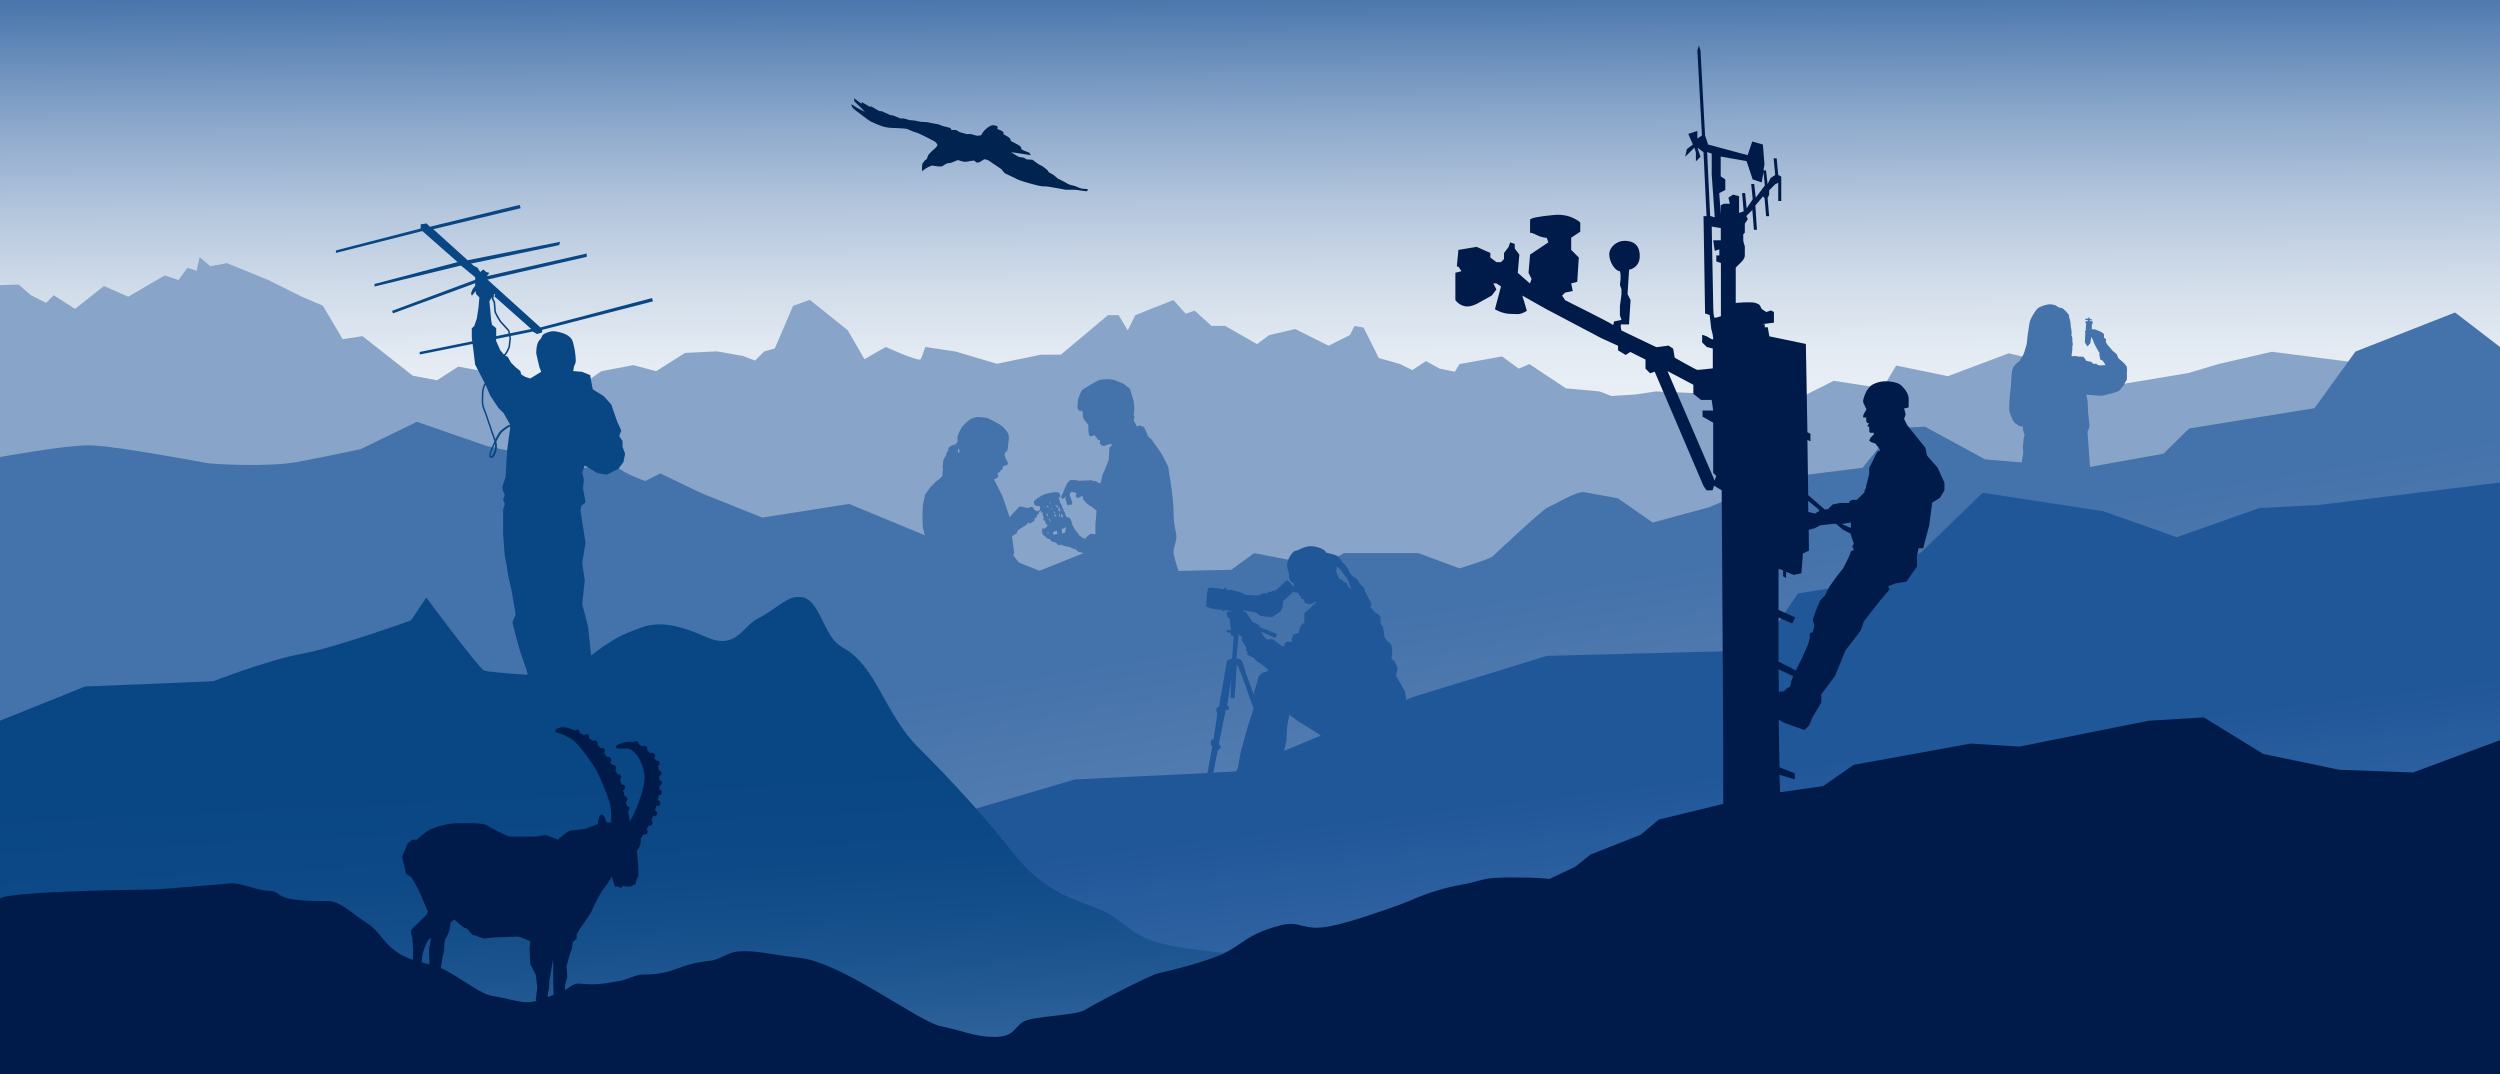
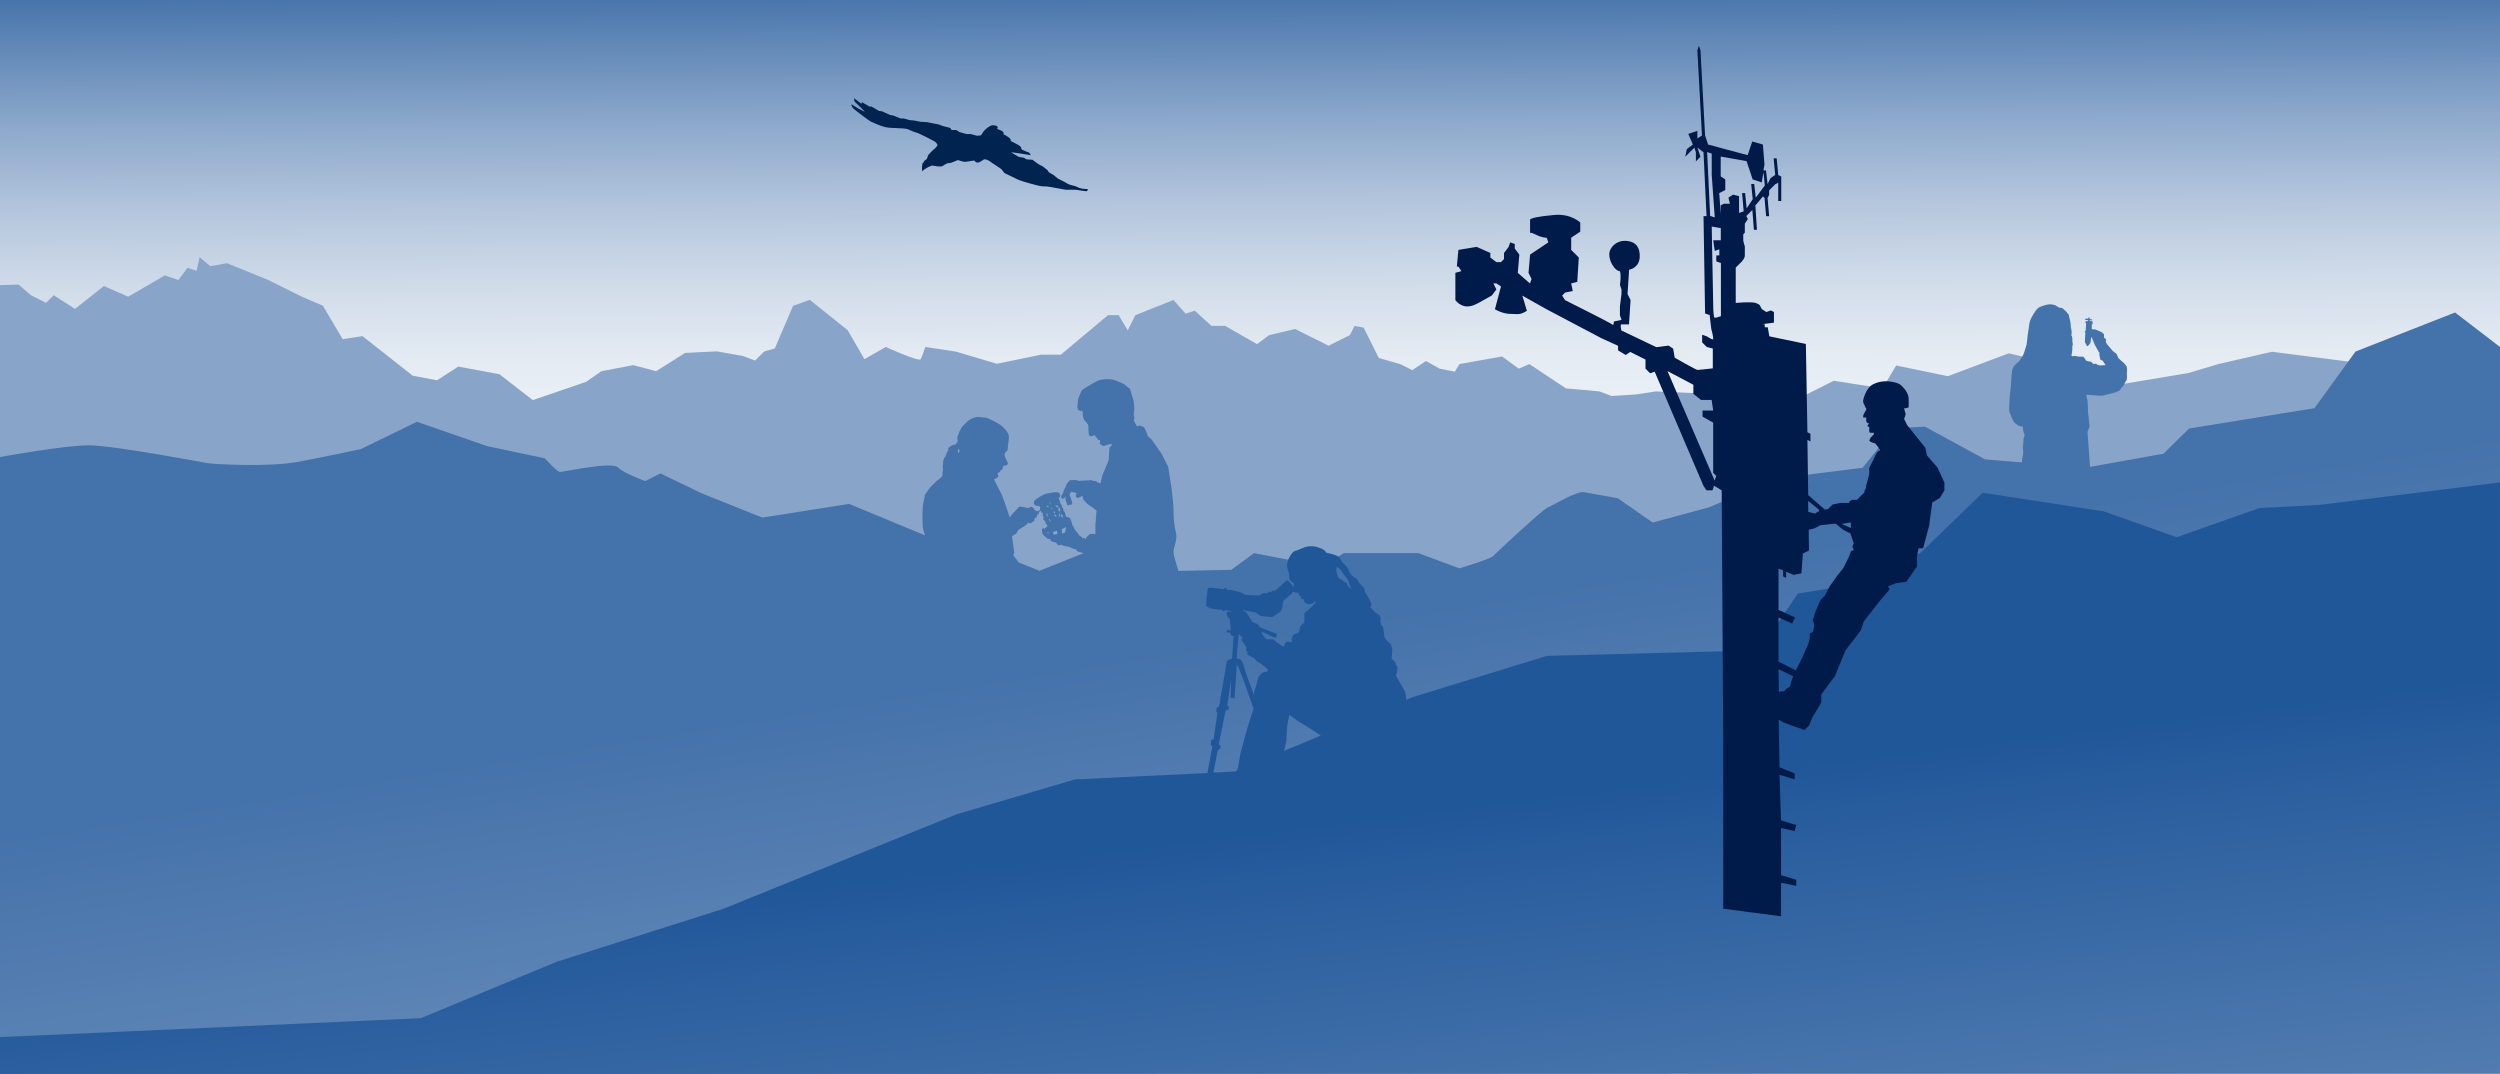
<svg xmlns="http://www.w3.org/2000/svg" id="Ebene_1" x="0" y="0" version="1.1" viewBox="0 0 2560 1100" xml:space="preserve">
  <rect x="0" y="0" width="2560" height="1100" fill="#333333" stroke="none" />
  <style>
    .st5{fill:#001b4a}
  </style>
  <linearGradient id="SVGID_1_" x1="1280.401" x2="1276.299" y1="622.001" y2="-114.9" gradientUnits="userSpaceOnUse">
    <stop offset=".279" stop-color="#ebf0f6" />
    <stop offset=".348" stop-color="#e4ebf3" />
    <stop offset=".445" stop-color="#d2ddea" />
    <stop offset=".559" stop-color="#b4c6dd" />
    <stop offset=".686" stop-color="#89a6ca" />
    <stop offset=".822" stop-color="#547eb1" />
    <stop offset=".86" stop-color="#4472aa" />
  </linearGradient>
  <path fill="url(#SVGID_1_)" d="M0 0h2560v1100H0z" />
  <path fill="#88a5c9" d="M0 292l19.1-.6 12.5 10.9 15.6 7.8 7.8-7.8 21.8 14 29.6-23.4 24.9 10.9 37.4-21.8 14 4.7 9.3-12.5 9.3 3.1 3.1-14 10.9 9.3 17.1-3.1 42.1 17.1 34.3 17.1 21.8 9.3 20.3 34.3 20.3-3.1 51.4 40.5 24.9 4.7 21.8-14 42.1 7.8 34.2 26.5 54.6-18.7 15.6-10.9 32.7-6.2 23.4 6.2 29.6-18.7 32.7-1.6 26.5 4.7 12.5 4.7 9.3-9.3 10.9-3.1 18.7-43.6 17.1-6.2 38.9 31.2 17.1 29.6 21.8-12.5s34.3 15.6 35.8 12.5c1.6-3.1 4.7-12.5 4.7-12.5l31.2 4.7 42.1 12.5 45.2-9.3h20.3l48.3-40.5h10.9l9.3 15.6 7.8-15.6 15.6-6.2 23.4-9.3 12.5 14 9.3-3.1 17.1 15.6h14l32.7 18.7 12.5-9.3 26.5-6.2 34.3 17.1 21.8-10.9 4.7-9.3 9.3 1.6 15.6 31.2 21.8 6.2 12.5 6.2 14-9.3 14 7.8 15.6 3.1 4.7-7.8 43.6-7.8 17.1 12.5 10.9-4.7 37.4 24.9 34.3 3.1 12.5 4.7 24.9-1.6 20.3-3.1 35.8 1.6h42.1l23.4 10.9h34.3l46.7-23.4 49.9 7.8 14-23.4 53 10.9 62.3-23.4 59.2 14 59.2 17.1 65.4-10.9 31.2-9.3 54.5-12.5 121.5 15.6 74.8 171.4L2560 1100H0V292z" />
  <linearGradient id="SVGID_2_" x1="1353.661" x2="1268.119" y1="1185.17" y2="653.844" gradientUnits="userSpaceOnUse">
    <stop offset=".013" stop-color="#7798c1" />
    <stop offset=".798" stop-color="#4f7aaf" />
    <stop offset="1" stop-color="#4472aa" />
  </linearGradient>
  <path fill="url(#SVGID_2_)" d="M2514 320l-102 40-42 58-128.4 20.8-26.2 25.8-75.2 13.5-2.6-35.9s2.1-4.8 2.1-5.9c0-1.1-1.6-13.6-1.6-14.7 0-1.1-.3-11.5-.5-11.8-.3-.3-1.3-5.6-1.3-5.6l7.5.5s7.8.8 8.8.5c1.1-.3 11-2.7 11.8-2.9s4.8-1.6 5.6-2.1c.8-.5 2.7-4 3.7-4.5 1.1-.5 2.7-5.3 3.7-6.1 1.1-.8.3-6.9.5-7.8.3-.8.3-5.6-.3-6.7s-2.9-3.7-4-4.5-4.5-4-4.5-4l-1.6-4-4-3.2-5.9-6.9-1.3-2.4.3-2.7-1.3-1.1-.8-.3v-3.7l-1.6-1.6-2.4-1.3-5.1-2.1h-2.1l-1.3-.3v-4.8l.8-.3V329l-3.2-.3v-.8l2.4.3.3-1.1-2.7-.5.3-1.3-1.3-.3-.3 1.3h-2.9s-.5 1.1-.3 1.1c.3 0 2.9.5 2.9.5v1.1l-2.1-.3-.5 1.9.8.5-.5 7.8s-.8 0-.8.5.5 1.3.5 1.3l-.5 9.6 1.9 3.5s.3 1.1 1.1.5c.8-.5 2.7-3.2 2.7-3.2l.8-5.9.8.8 2.7 6.7 4.3 7.8.8.8-.3 1.6.3 1.9.8 3.5 2.4 1.1 2.9 4.5-5.9.3s-1.1-.3-1.9-.5-1.9-1.3-1.9-1.3l-2.9.3-1.9-2.1-1.1-.3s-1.9-.3-2.1-.3c-.3 0-2.4-.8-2.4-.8l-.8-1.6-1.9-2.4h-4.5l-1.9-.3-2.1-.5-2.1.5-1.6-.8s.4-1.5.7-3.3c.2-1.3.3-3.7.3-3.7s-.3-2.9.3-3.5c.5-.5-.3-4-.3-4v-2.7c0-.6-.3-2.1-.3-2.1l-.7-1.5.3-2.9-.3-2.4-.3-1.9-.4-1.7V332l-.7-4.1-.9-3.3-.4-2.3-2.9-3.5-2.1-1.9s-1.6-1.6-2.4-1.6-2.7-.3-2.9-.5-3.2-2.1-3.2-2.1-3.5-1.3-6.4-1.1-9.6 2.1-12 4.3c-2.4 2.1-6.9 9.9-7.8 12.8s-1.3 8.8-2.1 12.6-.5 9.4-1.9 13.4c-1.3 4-2.4 8.8-4.3 11-1.9 2.1-1.6 3.7-3.7 5.1s-4.4 4.1-4.4 4.1l-1.6 3.2-.5 3.2-.4 3.6-.8 12s-1.3 11-1.3 13.6-.8 9.9.3 12.3c1.1 2.4 3.2 8.3 4.3 9.4 1.1 1.1 2.7 2.4 4 3.2 1.3.8 2.4 1.3 3.2 1.3s1.6-.3 1.6-.3.5 2.4.5 3.5 1.3 5.1 1.6 5.6c.3.5-1.1 2.7-1.1 4 0 1.3-.3 5.1-.3 5.1s-.8 3.5-.3 5.3c.5 1.9.3 5.3-.3 7.2-.4 1.6-.7 4.9-.8 6.4l-37.7-3.1-61.5-33.5-31.2 1.6-32.7 40.5-87.2 10.9-70.1 29.6-57.6 15.6-35.8-24.9s-26.5-4.7-34.3-6.2-32.7 14-37.4 15.6c-4.7 1.6-53 46.7-56.1 49.9-3.1 3.1-34.3 12.5-34.3 12.5l-42.1-15.6h-76.3s-17.1 10.9-21.8 12.5c-4.7 1.6-29.6-4.7-29.6-4.7l-40.5-7.8-23.4 17.1-54.1 1.1c-1.8-5.5-4.8-15.1-5-19.1-.3-5.8 4.6-12.4 2.3-21s-2.3-18.7-2.3-22.5-1.4-17.6-2-21.6c-.6-4-3.5-22.5-3.5-22.5-.9-1.7-6.6-13-6.6-13l-10.4-15s-4.3-3.2-4-3.7c.3-.6-3.7-8.9-3.7-8.9l-4.9-1.7-2.3 1.2-3.5-6.6.6-1.2.3-2-.9-2 .9-6.3-.9-8.1s-3.5-12.1-3.7-12.4c-.3-.3-6.6-5.2-6.6-5.2s-3.2-1.4-8.4-3.5c-5.2-2-13.5-1.2-16.4-.3-2.9.9-12.1 6.6-13.5 7.5-1.4.9-4.3 2-5.2 4.6-.9 2.6-3.2 6.6-3.2 8.9 0 2.3-.6 5.8-.6 5.8l.6 3.5 2.9 1.7.9-1.2s1.4 2 1.2 3.5.3 4.9 1.4 6.3 2.9 3.5 3.7 4.6c.9 1.2.6 2.9.6 4.9 0 2 .3 4.9.6 6s1.7 1.7 2.9 1.4 2.3-1.4 3.2-.9c.9.6.6 1.7.9 2s1.4.6 1.4.6.3 1.2.6 1.7c.3.6 1.4.6 2 .6.3 0 .6.3.3 1.7-.2 1.1-.6 1.4.3 2.3.9.9 2.6 2.3 3.7 2 1.2-.3 3.2-1.2 4-1.4.9-.3 2.9-.6 3.5-.6.6 0 .6 1.4.6 1.4l-2.3 2-.3 3.2-.6 9.8-3.7 9.2-2.9 6.6-1.7 8.1-3.7-1.2s-.3-1.2-.9-1.2h-2.6l-2-.9-3.5.3h-2.9c-.6 0-4 .3-4 .3h-3.5l-2.3-.9-3.2.3s-1.4-.3-2.3 0-2 1.7-2 1.7l-1.7 2-1.4 3.5-1.2 2.3-.7 1.9-.6 2-1.6 2.2s-.6 2.9.3 3.2 2.2-.1 2.2-.1l2-2.3s-.4 2.7-.4 3.3c0 .6 1.4 3.5 1.4 4.3 0 .9.6 2 1.2 1.7s1.4 0 1.7-.9c.9.9 1.2.9 1.7.3.6-.6 1.4-2 .9-2.9-.6-.9-1.4-3.7-1.4-4 0-.3-1.2-2.9-1.2-2.9s0-1.4.6-2l1.4-1.4 5.5 1.4s-1.2.9-1.2 1.7c0 .9.6 3.2 1.4 3.2s1.7-.3 2.3-.6 2.3-.9 3.2-2c.3 2.3.3 3.7 1.4 4.9 1.2 1.2 3.2 4 5.5 5.2 2.3 1.2 7.5 5.5 7.5 5.5l-1.2 14.4V547.1s-4.9-.9-5.8 0c-.9.9-3.2 2.6-3.5 3.2s-.9 2-.9 2-.9-1.4-1.2-1.4c-.3 0-1.7.3-1.7.3l-1.4-1.7-1.7-.9-.9-1.4s-1.7-2.3-2.9-3.5c-1.2-1.2-2.3-4.3-2.9-4.9-.6-.6-1.2-2.9-1.4-4-.3-1.2-1.2-3.7-2-4.3-.8-.6-2.2-1.4-3.1-.9-.2-.2-.3-.4-.4-.5-.3-.6-1.2-2.6-1.2-2.6v-1.4l-1.7-2.3v-1.2c0-.3-.9-1.2-.9-1.4s-.6-1.4-.6-1.7-.3-1.2-.3-1.2-1.4-1.7-1.4-2-.3-1.2-.3-1.4-.6-1.4-.6-1.4l-.3-1.2-.6-1.2c.9-.9 2-1.7 1.7-2.6-.3-.9-.9-2.6-.9-2.6s-.9-.9-3.5-.9-9.5 1.2-12.1 2.3-8.1 4.3-10.1 6.6c-.4.5-.6 1.7-.3 2.6.3.9 0 1.2 1.4 2 1.4.9 4 .6 4 .6l.9 1.2v1.4l-.3 1.2.2.4-2.8 1.4-2.9-1.4-1.4-2.6s-2-.9-2.6-.6-2.3 1.2-2.3 1.2l-6.6-1.4s-2.9-.6-3.5.6c-.6 1.2-5.8 6.3-5.8 6.3l-3.2 4-4.9-14.7-3.2-8.6-4.3-8.4-3.7-7.2s3.6-1.2 4.3-2.9c.6-1.4-.3-1.7-.6-2.6-.3-.9 1.2-1.7 1.7-1.7.6 0 .9-.9 1.2-1.2s-.3-.9-.3-.9 1.7 0 2-.6c.3-.6.6-1.2.6-1.7 0-.6.9-2.3.9-2.3s1.4-.3 2-.3c.6 0 2.6-1.2 2.6-1.7s-.6-2.3-1.2-3.2c-.6-.9-2.9-6-2.3-6.9.6-.9.9-2 1.4-2.3s1.7-.9 1.7-2.3 1.2-10.1 1.2-10.7.6-3.7-1.2-6.6c-1.7-2.9-5.5-6.6-7.2-7.8-1.7-1.2-7.2-4.3-8.9-4.9-1.7-.6-4-2.3-6.3-2.6-2.3-.3-8.6-.9-9.8-.6-1.2.3-5.2 1.7-6.6 2.6-1.4.9-6 5.2-7.2 6.6-1.2 1.4-2.9 4.6-3.5 6-.6 1.4-2 4.6-2 6s.6 3.2.3 4c-.3.9-1.2 1.2-1.4 1.4-.3.3.3 1.2-.3 1.2s-4.6 1.2-5.5 2c-.9.9-2 1.2-2.3 2-.3.9.3 2.3-.6 3.2-.9.9-1.4 2-1.4 2.6 0 .6-.6 2.3-1.4 3.2-.9.9-1.4 2.9-1.7 3.5s0 2-.3 3.5-.6 4-.3 4.6.3 1.7.3 1.7l-.6 2.3v3.5l-1.7 2.3-4.6 3.5-6 6c-.2.2-5.8 7.8-5.8 8.1 0 .3-.6 4.9-.9 5.5-.3.6-1.2 5.5-1.2 6.3 0 .9-.3 10.9-.3 10.9s.3 9.5.3 10.1c0 .6 2 7.8 2 7.8l.1.6-77.5-32.1-88.8 14-62.3-24.9-42.1-20.3-15.6 7.8s-21.8-7.8-28-14c-6.2-6.2-56.1 4.7-59.2 4.7-3.1 0-15.6-14-15.6-14l-59.2-12.5-71.7-24.9-57.6 28s-32.3 7-64.6 13.1c-28.8 5.4-87.7 2.5-93.9 1 0 0-95-18-120-18S0 468 0 468v632h2560V355.3l-46-35.3zM1091.7 539.7c-.3 1.4-.6 2.8-.6 3.5 0 1.2-.6 2.3-1.4 2.6-.9.3-2.3.6-2.3.6v-3.5c0-.2-.1-.7-.3-1.1.8-.3 1.4-.5 1.7-.6.7-.3 1.8-.9 2.9-1.5zm-3.2-11.8l-.6 2.3-1.2-1.2-.3-2.9 2.1 1.8zm-4.2-9.3l.8 2.1.7 2.4-1.5.7-.6-2.7.6-2.5zm1.3 11.3l-1.4-2.3.3-2.6.6 1.2.5 3.7zm-2-11.8l-.9 1.7-2.6-2.6 3.5.9zm-3.7 5.5l.9 2.3-2-1.2c-.1 0 .2-.8 1.1-1.1zm2 4.3l-.6 1.2-1.7-1.2.3-1.4 2 1.4zm-3.5 17v-.2c1.2-.3 2.6-.8 4-1.3 0 1.2.3 3.5.3 3.5s-3.2.6-3.5.6c-.2 0-1.1-.9-.8-2.6zm-.8-23.9l-.6 1.4-.3-3.2c0 .1.9 1.2.9 1.8zm-3.7 24.3l.2.7s-1.7.6-2-.6c.6 0 1.2 0 1.8-.1zm-2.5-18.4s.4-1.1 1.1-1.1c0 0 .5 3.3.4 3.6-.1.2-1.5-2.5-1.5-2.5zm2.1 3.9s1.4.9 1.7 1.2l1.2 2.6-1.4-1.2-1.5-2.6zm1.5-16.4l1.2 2.6s-2-2.3-2-2.6h.8zm-2.3 3.4l1.7 2-3.2-1.2 1.5-.8zm-91-58.7s.6 2 .9 2.6l-.6 2-.9-.3-.3-2 .9-2.3zm61.6 116.9c-2.7-3.2-5.9-7.7-5.9-7.7l1.2-2-1.7-12.7-.6-4.6 4.5-2.7 1.7-3.5 8.4-5.2 2-2.6 1.7 1.2 4.6-2.9.3-2.6 2.3-1.4V527l2-.6v-2l2-1.6.3.5-.3 1.2s.6.3 1.7.6 0 1.7 0 1.7l1.2 3.2s-.9 2.6 0 2.6 1.4 1.2 1.7 1.4.3 2.6.6 2.6-.3-.3.3 0 1.2 1.2 1.2 1.2l.3.6-3.3 3.3-.2-.4s-1.2-.9-1.7 0c-.6.9-1.2.3-.6 1.7s-.3 3.5 1.2 4.6c1.4 1.2 4.6 4.3 5.2 4.3h2s0 1.7 1.2 2.3c1.2.6 3.7 1.2 4.6 1.4.9.3 1.7 2.9 3.2 2.9s1.2-1.4 3.2-.3c2 1.2 4.6 1.4 5.2 1.4.6 0 2.9.6 4.9 1.7 2 1.2 2.9.6 4 1.4 1.2.9.9 1.7 2 2 1.2.3 2.3.6 4 1.2.7.2 1.4.4 2 .5l-45.3 18.1-21.1-8.5z" />
  <linearGradient id="SVGID_3_" x1="1343.946" x2="1264.428" y1="1313.412" y2="671.244" gradientUnits="userSpaceOnUse">
    <stop offset=".013" stop-color="#5881b3" />
    <stop offset=".689" stop-color="#23599b" />
    <stop offset=".721" stop-color="#205799" />
  </linearGradient>
  <path fill="url(#SVGID_3_)" d="M2374.5 517.1l-60.8 3.1-84.8 29.9-74.8-26.5-123.9-19-63 61-57.6 31.2-68.5 10.9-29.6 43.6-46.7 15.6-180.7 4.7-137.1 42.1-7.5 3.1.4-1.9-1.2-6.9-9.2-16.1s2.3-7.5 1.2-9.2c-1.2-1.7-2.3-5.2-2.3-5.2l-3.5-2.9s1.2-8.6.6-10.4c-.6-1.7-.6-4.6-1.7-5.2-1.2-.6-4-3.5-4-3.5s-2.3-2.9-2.3-4-.6-5.2-.6-5.2-.6-5.8-1.7-5.8c-1.2 0-1.2-1.7-1.7-4.6-.6-2.9 1.7-2.3-1.2-5.8s-2.9-1.2-4.6-3.5c-1.4-1.9-2.8-3-4.6-4.9.9-1 1.8-2.6.8-4.6-1.7-3.5-6.3-11.5-6.3-11.5s-.6-3.5-1.2-4l-4.6-4.6s-1.2-2.9-2.3-4c-1.2-1.2-4.9-3.2-4.9-3.2l-2.9-4s-1.4-4.9-5.2-8.1c-3.7-3.2-4-6.9-7.5-8.6-2.9-1.5-8.9-2.7-10.7-3.1-.4-.4-.7-.7-.8-1-.6-1.2-4-3.5-6.3-4s-2.9-1.7-9.2-1.7-12.1 4.2-15 4.6c-2.8.4-5.5 4.3-7.2 7.8-.8 1.5-1.4 4.3-1.4 4.3s-.9 2.6-.3 4.3c.3.8.6 3.5.6 3.5s.9 2 1.2 2.9-.6 4.6 1.4 7.8c.7 1 3.5 2.9 3.5 2.9s.3 1.4.3 2.6c0 .2-.1.5-.2 1 0 0-5.6-6.7-6.7-6.7s-6.3 5.2-6.3 5.2l-5.8 5.2h-2.3l-2.9 1.7-2.9-.6.6 1.7h-5.8l-3.5 2.3-13.8-.6-5.8-2.9-9.2-2.3h-4.6v-1.7l-1.7-.6-.6 1.7-13.8-1.7-2.9.6-1.2 8.1-.6 10.4 4.6 2.3 8.6 1.2h2.3l2.3 1.7 2.3-1.2 6.9 1.2-5.4.4s-.9 2.5-.4 3.1c.6.6.6 2.3.6 2.3l2.3 1.7.6 5.8.6 6.3-4-.6-.6 2.3 4 .6 1.2 2.9 2.3.6-1.7 23-3.5 1.2-1.7 1.2-8.1 46.6-2.3 1.2-.6 3.5 1.2 2.3-4 27h-2.3l-.6 5.2 1.7 1.7-5 27.3-135.6 6.5-121.5 35.8L741 930.5 569.6 985 431 1042.6 0 1062v38l2560-1V494l-185.5 23.1zm-1006 66.6c.3-1 .3-2.4.1-3.6 2 1.4 4 3 4 3l4 5.8s3.2 3.2 3.7 4.9c.6 1.7 2.3 6.9 2.3 6.9l1.5 3-.9-.7s-4-2.9-3.5-4.6c.6-1.7-2.3-1.7-4-2.9s0-1.2-1.7-1.7c-1.7-.6-3.2-2-3.2-2l-1.2-2.9c.1 0-1.7-3.4-1.1-5.2zm-16 169.5l-37.6 15.7 2.4-10.4.6-13.2 1.2-7.5 1.2-5.8 8.6 6.3 15 9.2 8.6 5.7zm-79.2-128.3l12.7 2.3 4.6 3.5 5.2.6 6.9.6 3.5-2.3 5.2-3.5 1.7-3.5.6-5.2.6-2.3 8.6-7.5 1.3-1.9c.6.8 3 1.1 3 1.1l2.6.3s0 1.2.3 2c.4 1.2 2.3 1.2 2.3 1.2s-.9.9-.6 1.7c.3.9 1.2 1.2 2 1.4.9.3 1.2 0 1.4.9.3.9.3 2 1.2 2.9s2.9 1.2 3.7 1.4c.9.3 3.2-.3 4-.6.9-.3 2-2 2-2l1.7.6-7.5 7.5-4.6 3.5v9.8l-4 3.5-1.7 6.9-5.8 2.3-1.7 4.6.6 2.9-4-.6-2.3.6-1.7 2.9v1.7l-2.3-.6-4-2.9-5.2-4h-6.3s-.6 0-1.7-1.2c-.9-.9-3.1-4.2-3.8-6v-.6l6.9 2.9 6.9 3.5 1.7-1.7V649l-17.2-6.7c-.5-1.2-1-2.3-1-2.3l-6.6-3.2-6.9-10.5-3-.5.7-.9zm-4.9 24.4l4 3.5-1.2 2.3 2.3 3.5 2.9 4.6-.6 2.3 1.7 2.3-.6 2.3 7.5 4 2.3 2.9 4 2.3 5.2 4 2.3 2.3v1.7l-5.8 1.7-3.5 3.5-2.3 8.6-2.3 6.9v4.2l-8.9-24-2.3-8.1-1.7-3.5-1.7-1.7-3.5-.6 2.2-25zm-21.6 119.9l1.2-1.7 1.7-1.2v-2.9l-1.7-1.2 6.9-33.9.6-1.7 2.3.6.6-3.5-1.7-1.2 4-27-.6 19 4 .6 1.7-23 .6-11.5 1.7 2.3 5.8 15 9.7 27.7-6.6 20.9-6.9 25.3-2.3 13.8-1.4 3.6-1.8.8-22.1 1.1 4.3-21.9z" />
  <path fill="#002350" d="M954.2 169.5c2.6.4 7.7 1.3 9.9.9 2.1-.4 4.3-3.4 7.7-3.4 3.4 0 8.2-3.4 9.5-3 1.3.4 4.7 1.7 6.9 1.7 2.1 0 7.7-1.3 9-1.3 1.3 0 1.3 2.1 3.9 2.1s6-3.4 6.9-3.4 3.4.4 5.6 2.1c2.1 1.7 11.2 7.3 12 8.2.9.9 2.6 3.9 3.9 4.3 1.3.4 9.5 4.7 13.3 6.4 3.9 1.7 19.8 6 22.3 6.4 2.6.4 4.3.4 6.4.4 2.1 0 18.9 3.4 19.8 3.4h9.9c1.7 0 11.6 2.1 12 1.3.4-.9 2.1-2.1-1.3-2.1s-6.9-.9-9-2.1c-2.1-1.3-7.3-1.7-9.9-3.4-2.6-1.7-9.9-5.2-9.9-5.2l-3.9-3.4-5.2-3-1.3-2.1s-5.6-4.7-6.4-4.7c-.9 0-5.6-3.4-5.6-3.4l-3.4-2.6-6-.4-3-1.7-5.2-.9-4.3-2.6s-3.9-2.1-3-2.1c.9 0 19.8 3 19.8 3l-1.7-2.6-3.4-1.3-3.9-1.7s-.9-.9-.9-1.7-.4-1.3-1.3-2.1c-.9-.9-9.5-5.2-9.5-5.2s.9-1.3-1.7-3.4c-2.6-2.1-5.2-3-5.6-3.4-.4-.4 1.3-1.7-1.7-3.4s-4.7-1.7-4.7-2.1 1.7-2.6-1.7-3.4c-3.4-.9-4.7 0-6.4.9-1.7.9-5.2 3.9-6 5.2s-2.6 3.9-2.6 3.9-3 .4-3.9.4-5.6-1.7-6.9-1.7h-3.9l-7.3-2.1-3.4-2.1h-4.7l-1.3-2.1-8.2-2.1s-3.9-1.7-4.7-1.7-10.7-2.1-10.7-2.1l-6.9-.4-6.4-1.3-4.7-.4-6-1.7h-3.4l-7.3-3-3-.4-8.6-3.9-3-.4-8.2-4.7-1.3.4-8.2-4.7-.4 1.7-7.3-5.6s-.9 2.1.9 3.9c1.7 1.7 8.6 8.2 9.9 9.9-4.7-2.1-11.2-6-11.6-6.4-.4-.4-2.6-2.1-2.1-.4.4 1.7 1.3 3 3.4 4.7 2.1 1.7 14.6 11.2 16.3 12 1.7.9 8.6 3.9 11.2 4.7 2.6.9 6.4 1.7 7.7 1.7 1.3 0 6 .4 8.2.4 2.1 0 8.6.4 10.3.9s6.4 3 8.6 3.4c2.1.4 6.9 3 9 3.9 2.1.9 9.9 5.2 10.7 5.6s3 3 2.6 3.9c-.4.9-2.6 3.4-3.9 4.3-1.3.9-4.7 4.7-5.2 5.2-.4.4-1.7 4.3-1.7 4.3l-2.6 2.1-.9 1.7s-.9-.4-1.3 2.6 0 5.2 0 6.4c1.3-1.7 5.2-3.9 6-4.3s3.9-1.7 3.9-1.7z" />
  <path d="M1984.1 478.9l-10.9-12.5-1.6-7.8-12.5-15.6-6.2-7.8-3.1-6.2 1.6-4.7-1.6-6.2s4.7 0 4.7-1.6v-7.8c0-4.7-3.1-9.3-4.7-10.9s-3.1-4.7-9.3-6.2c-9.6-2.4-16.7-.8-21.8 1.6-8.6 3.9-10.9 17.1-10.9 17.1 0 3.1 1.6 4.7 1.6 4.7 0 1.6 1.6 3.1 1.6 3.1v1.6s-3.1 4.7-3.1 6.2v1.6h3.1v3.1c0 3.1 3.1 3.1 3.1 3.1l-1.6 1.6v1.6h1.6v4.7s0 1.6 1.6 1.6h3.1v1.6l-3.1 3.1-1.6 3.1 1.6 1.6 4.7 1.6 4.7 6.2s0 1.6-1.6 1.6-4.7 7.8-4.7 7.8l-1.6 3.1-3.1 6.2v6.2l-1.6 6.2-1.6 6.2v1.6l-1.6 3.1v1.6l-3.1 3.1-1.6 1.6-3.1 3.1h-4.7l-3.1 1.6v1.6h-9.3l-7.8 1.6-4.7 4.7-3.3.5-16.5-14.4-.5-.4-.8-56.6 3.1 1.6v-7.8l-3.1-1.6-1.6-90.4-37.4-7.8-1.6-9.3h-3.1V332h-3.1l12.5-1.6v-10.9l-3.1-1.6-4.7 1.6-4.7-3.1-1.6-3.1s0-1.6-4.7-3.1-20.3 0-20.3 0V274l6.2-6.2s3.1-3.1 3.1-6.2v-9.3s-1.6-4.7-1.6-6.2v-6.2l1.6-1.6V229l3.1-4.7-1.6-3.1 6.2-6.2 1.6 20.3h3.1l-1.6-24.9 7.8-9.3 1.6 1.6 1.6 18.7h3.1l-1.6-18.7 1.6-3.1v-4.7l6.2-6.2 3.1-1.6v18.7h3.1v-25l-3.1-1.6-1.6-17.1h-3.1l1.6 17.1-4.7 3.1-3.1 6.2-1.6-14h-2.6l1-6.2-1.6-20.3-10.9-3.1-4.7 14-40.5-10.9-3.1-9.3-4.7-87.2-1.6-4.7-1.6 4.7 4.7 87.2-4.7 3.1V134l-9.3 3.1 4.7 10.9-6.2 4.7-1.6 7.8 9.3-9.3 1.6 4.7v9.3l4.7-4.7-3.1-9.3 6.2 4.7 3.1 65.4h-3.1l1.6 99.7 4.7 1.6 1.6 14s3.1 10.9 1.6 10.9-6.2-3.1-6.2-3.1l-4.7-1.6v7.8l4.7 4.7 6.2 1.6v20.3s-14 1.6-15.6 1.6-23.4-12.5-23.4-12.5l-1.6-9.3-4.7-3.1-12.5 1.6-35.8-17.1s-1.6-6.2 0-6.2h7.8l1.6-24.9-3.1-6.2 1.6-24.9s10.9-1.6 10.9-14c0-12.5-7.8-15.6-15.6-15.6s-15.6 6.2-15.6 14 6.2 17.1 10.9 17.1c1.6 4.7 0 14 0 14l1.6 4.7v4.7l-1.6 12.5v9.3l1.6 4.7-7.8 1.6s0 4.7-1.6 3.1-48.3-24.9-48.3-24.9l-3.1-4.7 3.1-3.1 7.8-1.6-1.6-7.8 6.2-1.6 1.6-24.9-7.8-7.8v-12.5l9.3-6.2v-9.3s-9.3-9.3-26.5-7.8c-17.1 1.6-23.4 3.1-24.9 4.7v14s0-1.6 6.2 1.6 10.9 3.1 10.9 3.1l1.6 4.7-18.7 12.5-1.6 18.7 3.1 6.2-1.6 4.7-12.5-10.9 1.6-18.7-4.7-6.2v-4.7l-4.7-1.6-1.6 4.7-4.7 6.2v6.2l-3.1 3.1h-4.7l-6.2-4.7V259l-14-6.2-18.7 3.1-1.6 17.1h1.6l3.1 4.7-6.2 1.6v28s3.1 4.7 9.3 6.2c6.2 1.6 14-3.1 14-3.1l14-7.8 4.7-6.2-3.1-6.2h3.1l4.7 3.1-6.2 23.4s7.8 4.7 15.6 4.7 9.3 1.6 17.1-3.1c-1.6-6.2-4.7-15.6-4.7-15.6l24.9 14 56.1 29.6 17.1 7.8v4.7l7.8 4.7 4.7-3.1 15.6 7.8v9.3l4.7 4.7 4.7-1.6 49.9 116.8 3.1 4.7h6.2l1.6-4.7 7.8 4.7 1.6 258.6v169.8l59.2 7.8V904l15.6 3.1v-6.2l-15.6-4.7v-48.3l14 3.1 1.6-6.2-15.6-4.7-1.6-46.7 15.6 4.7v-6.2l-15.6-6.2-.8-48.8 4.7 2.8 12.5 4.7 9.3 3.1 4.7-4.7 3.1-7.8 9.3-15.6V711l14-18.7 10.9-26.5 15.6-20.3 3.1-9.3 17.1-21.8 9.3-10.9-1.6-3.1 7.8-3.1 10.9-1.6 10.9-15.6v-10.9l1.6-7.8h4.7l6.2-23.4 3.1-23.4 7.8-4.7 4.7-7.8v-7.8l-7-15.4zm-232.9-257.8l-3.1-65.4 4.7 1.6V179l3.1 43.6-4.7-1.5zm4.6 271L1707.5 380l26.5 14v9.3l7.8 6.2h10.9l1.6 10.9h-10.9v6.2l10.9 6.2v51.4l3.1 3.1-1.6 4.8zm6.3-246.1h-7.8l1.6 10.9 4.7-1.6v6.2h-3.1v6.2l4.7 1.6v54.5s-4.7 1.6-6.2 1.6-1.6-9.3-1.6-9.3l-1.6-84.1 9.3 1.6V246zm9.3-37.4h-6.2l-3.1 1.6v9.3l-1.6-21.8 6.2-3.1v-10.9l-4.7-3.1v-20.3l26.5 4.7 6.2 18.7 9.3 3.1 1.8-10.5 1.4 13.6-9.3 12.5-1.6-14h-3.1l1.6 15.6-6.2 9.3-1.6-15.6h-3.1l1.6 18.7-4.7 1.6v-17.1l-6.2-1.6-4.7 3.1 1.5 6.2zM1895.3 535v5.7l-8.7-3.9-.6-.3 9.3-1.5zm-32.1-12.6l-.7.1v1.6h-1.6l-1.6 1.6h-1.6l-6-1.5-.2-11.4 11.7 9.6zM1834.5 697l-1.6 6.2-3.1 1.6-3.1 3.1h-3.1l-2 1-.4-23.6 15 7.2-1.7 4.5zm63.9-134l-3.1 1.6-1.6 4.7-6.2 12.5-6.2 7.8-7.8 10.9-4.7 9.3-4.7 4.7-4.7 10.9-3.1 9.3 1.6 6.2-1.6 6.2-3.1 1.6v4.7l-1.6 6.2-6.2 14-6.5 12.9-17.7-9v-45.2l14 6.2 3.1-6.2-17.1-7.8v-42.1l4.7 1.6v6.2l3.1 1.6v-6.2l7.8 3.1 7.8-1.6 1.6-20.3 6.2-3.1-.3-21.2 5.7-1.4 3.1-1.6 3.1-1.6 14-1.6h1.9l7.4 6.2 7.8 3.9v.8l1.6 4.7 1.6 4.7-1.6 3.1 1.7 3.3z" class="st5" />
  <linearGradient id="SVGID_4_" x1="951.091" x2="920.971" y1="1196.605" y2="562.87" gradientUnits="userSpaceOnUse">
    <stop offset="0" stop-color="#5a83b4" />
    <stop offset=".078" stop-color="#4775a9" />
    <stop offset=".219" stop-color="#2c6099" />
    <stop offset=".361" stop-color="#19528d" />
    <stop offset=".505" stop-color="#0d4986" />
    <stop offset=".653" stop-color="#094684" />
  </linearGradient>
-   <path fill="url(#SVGID_4_)" d="M1692 1008c-14-4.7-129.3 27.3-162 18s-62.6 20.3-106.2 1.6-24.9-17.1-79.4-37.4c-54.5-20.3-53-9.3-115.3-17.1-62.3-7.8-63.9-17.1-88.8-34.3s-62.3-14-102.8-65.4c-40.5-51.4-82.6-93.5-98.1-109-15.6-15.6-26.5-35.8-40.5-60.8-14-24.9-24.9-34.3-35.8-40.5-10.9-6.2-14-14-23.4-32.7-9.3-18.7-17.1-20.3-26.5-18.7-9.3 1.6-21.8 14-37.4 21.8s-21.8 32.7-53 18.7c-31.2-14-49.9-15.6-67-9.3-17.1 6.2-23.4 9.3-37.4 18.7-4 2.6-8.4 6-13.1 9.6-1.5-14.6-3.1-29.4-3.1-29.4l-6-23.2 2.6-24.1-2.6-18.1 3.4-20.6-5.2-32.7.9-5.2 4.3-3.4-2.6-14.6.9-8.6-1.7-7.7 2.6-6.9 12.9 7.7 9.5 1.7 12-6 5.2-6.9 1.7-8.6-2.6-6.9v-6l-3.4-5.2 2.1-5.6-4.3-9.5-6-17.2-7.7-8.6-11.2-6.9-1.7-8.6-.9-6-8.6-3.4-8.8-.7.9-5.2s1.7-2.6 1.7-5.2c0-6.9-1.7-14.6-2.6-18.1s-1.7-5.2-5.2-7.7-7.7-3.4-12-4.3-6.9 0-11.2 1.7c-4.3 1.7-3.4 4.3-5.2 6s-2.6 3.4-3.4 6-.9 8.6-.9 8.6l1.7 7.7 1.7 6.9 1.7 4.3-11.2 6.9-5-1.6-4.3-2.6-.9-3.4-5.2-4.3-4.3-4.3-3.4-6-2.6-1.3c2.1-1.8 5.1-8.1 5.1-9.9 0-1.6.8-7.6.9-7.6v-.2l-.5-2.3 22.8-4.6 4.3 2.6 5.2-1.7v-2.6l113.5-29.2-.9-3.4-114.3 30.1-54.2-49L600.8 263v-3.4l-102.3 23.2 2.6-3.4-3.4-.9-2.6-2.6-3.4 2.6-2.6-4.3-3.4-1.7-3.4-2.6 90.3-18.9.9-3.4-94.6 18.9-35.2-31.8 89.4-21.5-.9-3.4-92 22.4-3.4-3.4-6 .9v4.3L344 256.4v2.6l88.5-22.4 36.1 31.8-85.1 22.4v2.6l88.5-21.5 14.6 12v2.6l-85.1 31.8.9 2.6 84.2-30.9v2.6L484 296l-1.7 4.3.9 2.6 3.8-4.8.5 3 3.4 3.4-.9 10.3-1.7 11.2-2.6 7.7-2.6 2.6v9.5l.5 3.7-53.8 10.9v2.6l54.1-10.8.9 6.5 1.7 14.6 9.8 18.8c-.1.2-.2.4-.2.5-.1.2-2.7 4.6-2.7 10.8 0 1.2 0 2.4-.1 3.5-.1 4.4-.3 8.2 1.9 13.1 1.5 3.5 2.8 7.4 3.7 10.3.7 2.1 1.1 3.6 1.5 4.4.4.8 1 2.9 1.7 5 .7 2.2 1.3 4.4 1.8 5.3.5 1.1 1.1 3 1.7 4.8.2.8.5 1.5.7 2.2-2.9 5.8-5.5 12.2-5.4 14.8 0 .8.3 1.4.8 1.7.6.4 1.1.5 1.5.5.3 0 .6-.1.8-.1 2-.7 3.2-3.7 4.2-6.8.9-2.7.9-7.1 0-9.9 2.4-4.8 5.1-9.2 6.5-10.3.5-.4 1.1-.8 1.6-1.2 1.9-1.5 3.9-3.1 6.3-4l-3.2 23.4-1.7 28.4-3.4 10.3.9 4.3 1.7 3.4-1.7 5.2 1.7 4.3-1.7 6v25.8l1.7 21.5s2.6 12 2.6 14.6 4.3 20.6 4.3 20.6l4.3 24.9-3.4 7.7 3.4 13.8 4.3 15.5 6.9 19.8 1 4.8c-19.8-1.1-41.7-3.3-44.6-4.3-4.7-1.6-59.2-74.8-59.2-74.8l-15.6 23.4s-77.9 28-112.2 34.3c-34.3 6.2-90.4 28-90.4 28L87 703 0 738v362h1893c-23.4-9.3-187-87.3-201-92zM520.8 354.2c0 1.5-3.3 8-4.7 8.7-.1 0-.1.1-.2.1l-3.7-4.5-4.2-9.5v-1.9l13.3-2.7.4 2c-.1 1-.9 6.1-.9 7.8zM505.9 301l1.2.7-.9 1.7 37.8 33.5-21.7 4.4-.7-3.1-.1-.2c-.2-.3-6.1-6.9-7.8-8.6-1.3-1.3-4.5-7.5-5.8-9.9l-.9-10.3-1.7-3.4.6-4.8zm-2.1 3.2l-.2 2 1.8 3.5.9 10.3.1.1c.4.9 4.4 8.8 6.2 10.5 1.5 1.5 6.6 7.3 7.6 8.4l.6 2.6-12.7 2.6V336l-4.3-3.4-.9-5.2-.9-10.3-.9-8.6 2.7-4.3zm2.5 157.1c-.5 1.6-1.8 5.3-3.1 5.7-.2.1-.4.1-.7-.1-.6-1.1 1.6-6.8 4.3-12.5.2 2.4.1 5.1-.5 6.9zm8.7-22.2c-.5.4-1 .8-1.6 1.2-1.4 1-3.9 4.9-6.2 9.4-.1-.2-.1-.4-.2-.5-.6-2-1.2-3.9-1.8-5.1-.4-.8-1-2.9-1.7-5-.7-2.2-1.3-4.4-1.8-5.3-.3-.6-.8-2.3-1.4-4.1-.9-2.9-2.2-6.8-3.7-10.4-2-4.6-1.9-8.2-1.7-12.4 0-1.1.1-2.3.1-3.6 0-4.4 1.5-7.9 2.2-9.3l4.7 11 8.6 12.9 5.2 5.2 6.7 11.7c-2.9.8-5.2 2.6-7.4 4.3z" />
-   <path d="M2471 791l-75.7-2.8-77.8-16.2-60.8-37.4-56.3 3.4-132.4 26.5-49.9-3.1-120 21.8-31.2 21.8-65.4 9.3-102.8 24.9-18.7 15.6-51.4 20.3-15.6 12.5-26.5 12.5s-6.2-1.6-38.9-1.6c-32.7 0-26.5 3.1-53 7.8-26.5 4.7-49.9 15.6-49.9 15.6s-10.9 4.7-24.9 9.3-56.1 20.3-74.8 18.7c-18.7-1.6-17.1-7.8-42.1 0-24.9 7.8-29.6 15.6-46.7 24.9-17.1 9.3-62.3 20.3-70.1 21.8-7.8 1.6-65.4 31.2-74.8 37.4-9.3 6.2-54.5 6.2-63.9 12.5-9.3 6.2-9.1 15.3-29.3 15.3s-31.2-6.2-54.5-10.9c-23.4-4.7-101.3-65.4-144.9-70.1-31.5-3.4-46.3-8.5-65.4-6.2-7.4.9-17.8 8.5-26.5 9.3-34.4 3.4-34.3 14-68.5 14-7 0-16.2 5.2-21.8 6.2-22.9 4.3-28.6 4.4-43.6 3.1-5.9-.5-9.2 3.9-14.4 6.6v-4.4l2.4-9.6-.8-10.4s2.4-8 2.4-8.8 3.2-9.6 3.2-9.6l.8-6.4 4-3.2v-4.8l4-6.4s5.6-8 8.8-12.8c3.2-4.8 4-8 5.6-11.2 1.6-3.2 6.4-12.8 10.4-17.6 4-4.8 7.2-11.2 7.2-11.2l1.6 5.6 1.6 4.8h3.2l2.4 1.6 3.2-2.4 2.4.8h4.8l4.8-2.4 1.6-5.6 1.6-2.4v-9.6l-1.6-16.8 2.4-3.2 1.6-4.8v-4s1.3-2 3-4.8l.1.1c1.5.6 3.3-.1 3.9-1.6.5-1.3.1-2.7-1-3.5.8-1.4 1.6-2.7 2.4-4 .2.1.4.2.6.2 1.4.3 2.8-.8 3.1-2.4.2-1.2-.3-2.4-1.1-3 .6-1.5 1.2-3.1 1.8-4.8.4.4 1 .6 1.5.6 1.4 0 2.6-1.3 2.6-2.9 0-1.5-1.1-2.8-2.4-2.9l1.5-5.1c.4.3.9.5 1.5.5 1.4 0 2.6-1.3 2.6-2.9s-1.2-2.9-2.6-2.9h-.1c.1-.3.1-.5.2-.8.4-1.5.7-3.1.9-4.7.2 0 .4.1.6.1 1.4 0 2.6-1.3 2.6-2.9s-1.2-2.9-2.6-2.9c.1-1.2.1-2.5.1-3.8 1.4-.1 2.5-1.3 2.5-2.9 0-1.6-1.2-2.9-2.6-2.9 0-1.4-.1-2.8-.2-4.2 1.4-.3 2.4-1.5 2.3-3-.1-1.4-1.3-2.6-2.7-2.7 0-.5-.1-.9-.1-1.4-.1-1.1-.3-2.2-.6-3.3.3-.1.6-.3.9-.5 1-1 1-2.8-.1-3.9-.8-.8-1.9-1.1-2.9-.9-.6-1.1-1.3-2.1-2-3.2.4-.3.8-.7 1-1.2.5-1.4-.4-2.9-1.9-3.4-1-.3-1.9-.2-2.7.3-1.2-1.2-2.5-2.4-3.8-3.5.3-.4.5-.8.5-1.3.1-1.4-1.1-2.7-2.7-2.9-.9-.1-1.7.2-2.3.7-.1-.1-.2-.1-.2-.2-1.3-.9-2.5-1.6-3.6-2.2.2-1.4-.9-2.8-2.5-3.1-1.2-.2-2.3.3-2.9 1.1-3.6-.8-6.4-.5-8.7 0-4 .8-7.9 2.9-8.8 3.5-.8.5-.8 1.4 0 2.4.8 1.1 7.2.5 10.4.5s6.4 1.9 10.4 6.7 7.2 13.6 8 21.7-4.8 24.1-8 32.1-7.2 14.4-7.2 14.4-.8-7.2-1.6-10.4c0-.1-.1-.3-.1-.4 1.3-.9 1.9-2.5 1.2-3.8-.5-.9-1.4-1.4-2.4-1.4-.3-1.3-.6-2.8-1-4.4h.1c1.4-.7 2-2.6 1.2-4-.5-1-1.6-1.6-2.6-1.7-.5-2-1-4.1-1.5-6.1.2-.1.3-.1.5-.2 1.4-.7 2-2.6 1.2-4-.6-1.3-2-1.9-3.3-1.6-.2-.7-.4-1.3-.6-2-.3-.9-.7-1.9-1.1-3 1.2-.8 1.7-2.5 1-3.9-.7-1.3-2.2-2-3.5-1.6-.7-1.4-1.5-2.8-2.3-4.2 1-.9 1.3-2.4.6-3.7-.7-1.4-2.4-2.1-3.8-1.6-.6-1-1.2-2-1.9-3 1-.9 1.4-2.4.7-3.6-.8-1.5-2.5-2.1-4-1.3-1.1-1.5-2.1-3-3.1-4.4l.2-.2c1.1-1.2 1-3-.1-4.1-1-.9-2.4-.9-3.4-.2-.9-1.1-1.8-2.2-2.6-3l-.9-.9c.4-.8.4-1.8 0-2.7-.8-1.5-2.6-2.1-4-1.4-.1.1-.3.2-.4.3-1.4-1.1-2.9-2.1-4.5-3.1.5-.8.7-1.8.2-2.6-.7-1.3-2.4-1.7-3.8-1-.4.2-.7.5-1 .8-1.6-.9-3.3-1.8-4.9-2.7.2-.6.2-1.3-.1-1.9-.6-1.2-2.2-1.6-3.5-.9-.3.2-.6.4-.9.7-3.3-1.5-6.3-2.5-8.4-3-7.2-1.6-11.2 1.6-12 3.2-.8 1.6 4 2.4 6.4 3.2 2.4.8 6.4 3.2 9.6 4.8 3.2 1.6 4.8 4 8 7.2s13.6 16.8 18.4 25.7c4.8 8.8 12 27.3 13.6 32.9 1.6 5.6 1.6 20.1 1.6 20.1h-5s-.8-3.2-1.6-4.8c-.8-1.6-2.4-4-4-3.2-1.6.8-2.4 4-3.2 9.6l-12.8 4.8s-8.8 1.6-13.6 1.6-14.4 9.6-14.4 9.6l-12.8-4.8-9.6 1.6h-28.1s-17.6-8-21.7-11.2c-4-3.2-24.1-2.4-32.1-2.4s-22.5 4-28.1 7.2c-5.6 3.2-12 9.6-12 9.6h-4.8l-4.8 4-5.6 13.6 4 17.4 5.6 3.5 7.2 12.8 9.6 22.5-1.6 3.2-9.6 9.6s-4 3-5.6 5.6c-1.6 2.7.8 8 .8 8l.8 13.6-.3 9.3c-5.8-2-11.5-4.6-16.6-8.2-14.9-10.6-17.4-21.2-29.6-28.9-15.7-9.9-28-23.4-41.4-23.2-58.3.7-44.7-9.6-58.3-10.2-15.6-.7-30.4-8.8-40.5-7.8s-65.6 5.3-74.9 6.1c-6.6.4-149.6 1.3-161.4 9.3v180h2560V758l-89 33zM561.7 1014.3c.8-1.6.8-9.6.8-9.6l4-23.3v25.7l.5 11.5c-2 .9-4 1.8-6.1 2.6v-.4c0-.8 0-4.9.8-6.5zm-129.2-36.1c0-1.6 3.2-10.4 4.8-13.6s4-4 4-4-.8 6.4-1.6 9.6c-.8 3.2 0 13.6 0 13.6l-.2 3.8c-2.5-.7-5.1-1.3-7.7-2.1.4-3.3.7-6.6.7-7.3zm102.8 47.8c-9.3-1.2-20.4-4.6-31.2-6.2-11.6-1.8-27.9-15.4-48.3-26.5-1.3-.7-2.7-1.3-4.3-1.9.4-2.8.7-5.5 1-7.5.8-5.6 2.4-8.8 2.4-13.6s.8-8.8 1.6-9.6c.8-.8 3.2-5.6 4-9.6.8-4 .8-6.4.8-6.4l4-3.2s8.8 8.8 11.2 8.8c2.4 0 6.4 7.2 8 7.2 1.6 0 7.2 2.4 9.6 3.2 2.4.8 8.8-.8 12.8-.8s18.4-.8 22.5-.8 13.6 4.8 13.6 4.8-.8 6.4-.8 7.2c0 .8.8 16 .8 16l5.6 11.2 1.6 12.8-1.6 12.8 1 1c-4.4 1.2-9.2 1.7-14.3 1.1z" class="st5" />
</svg>